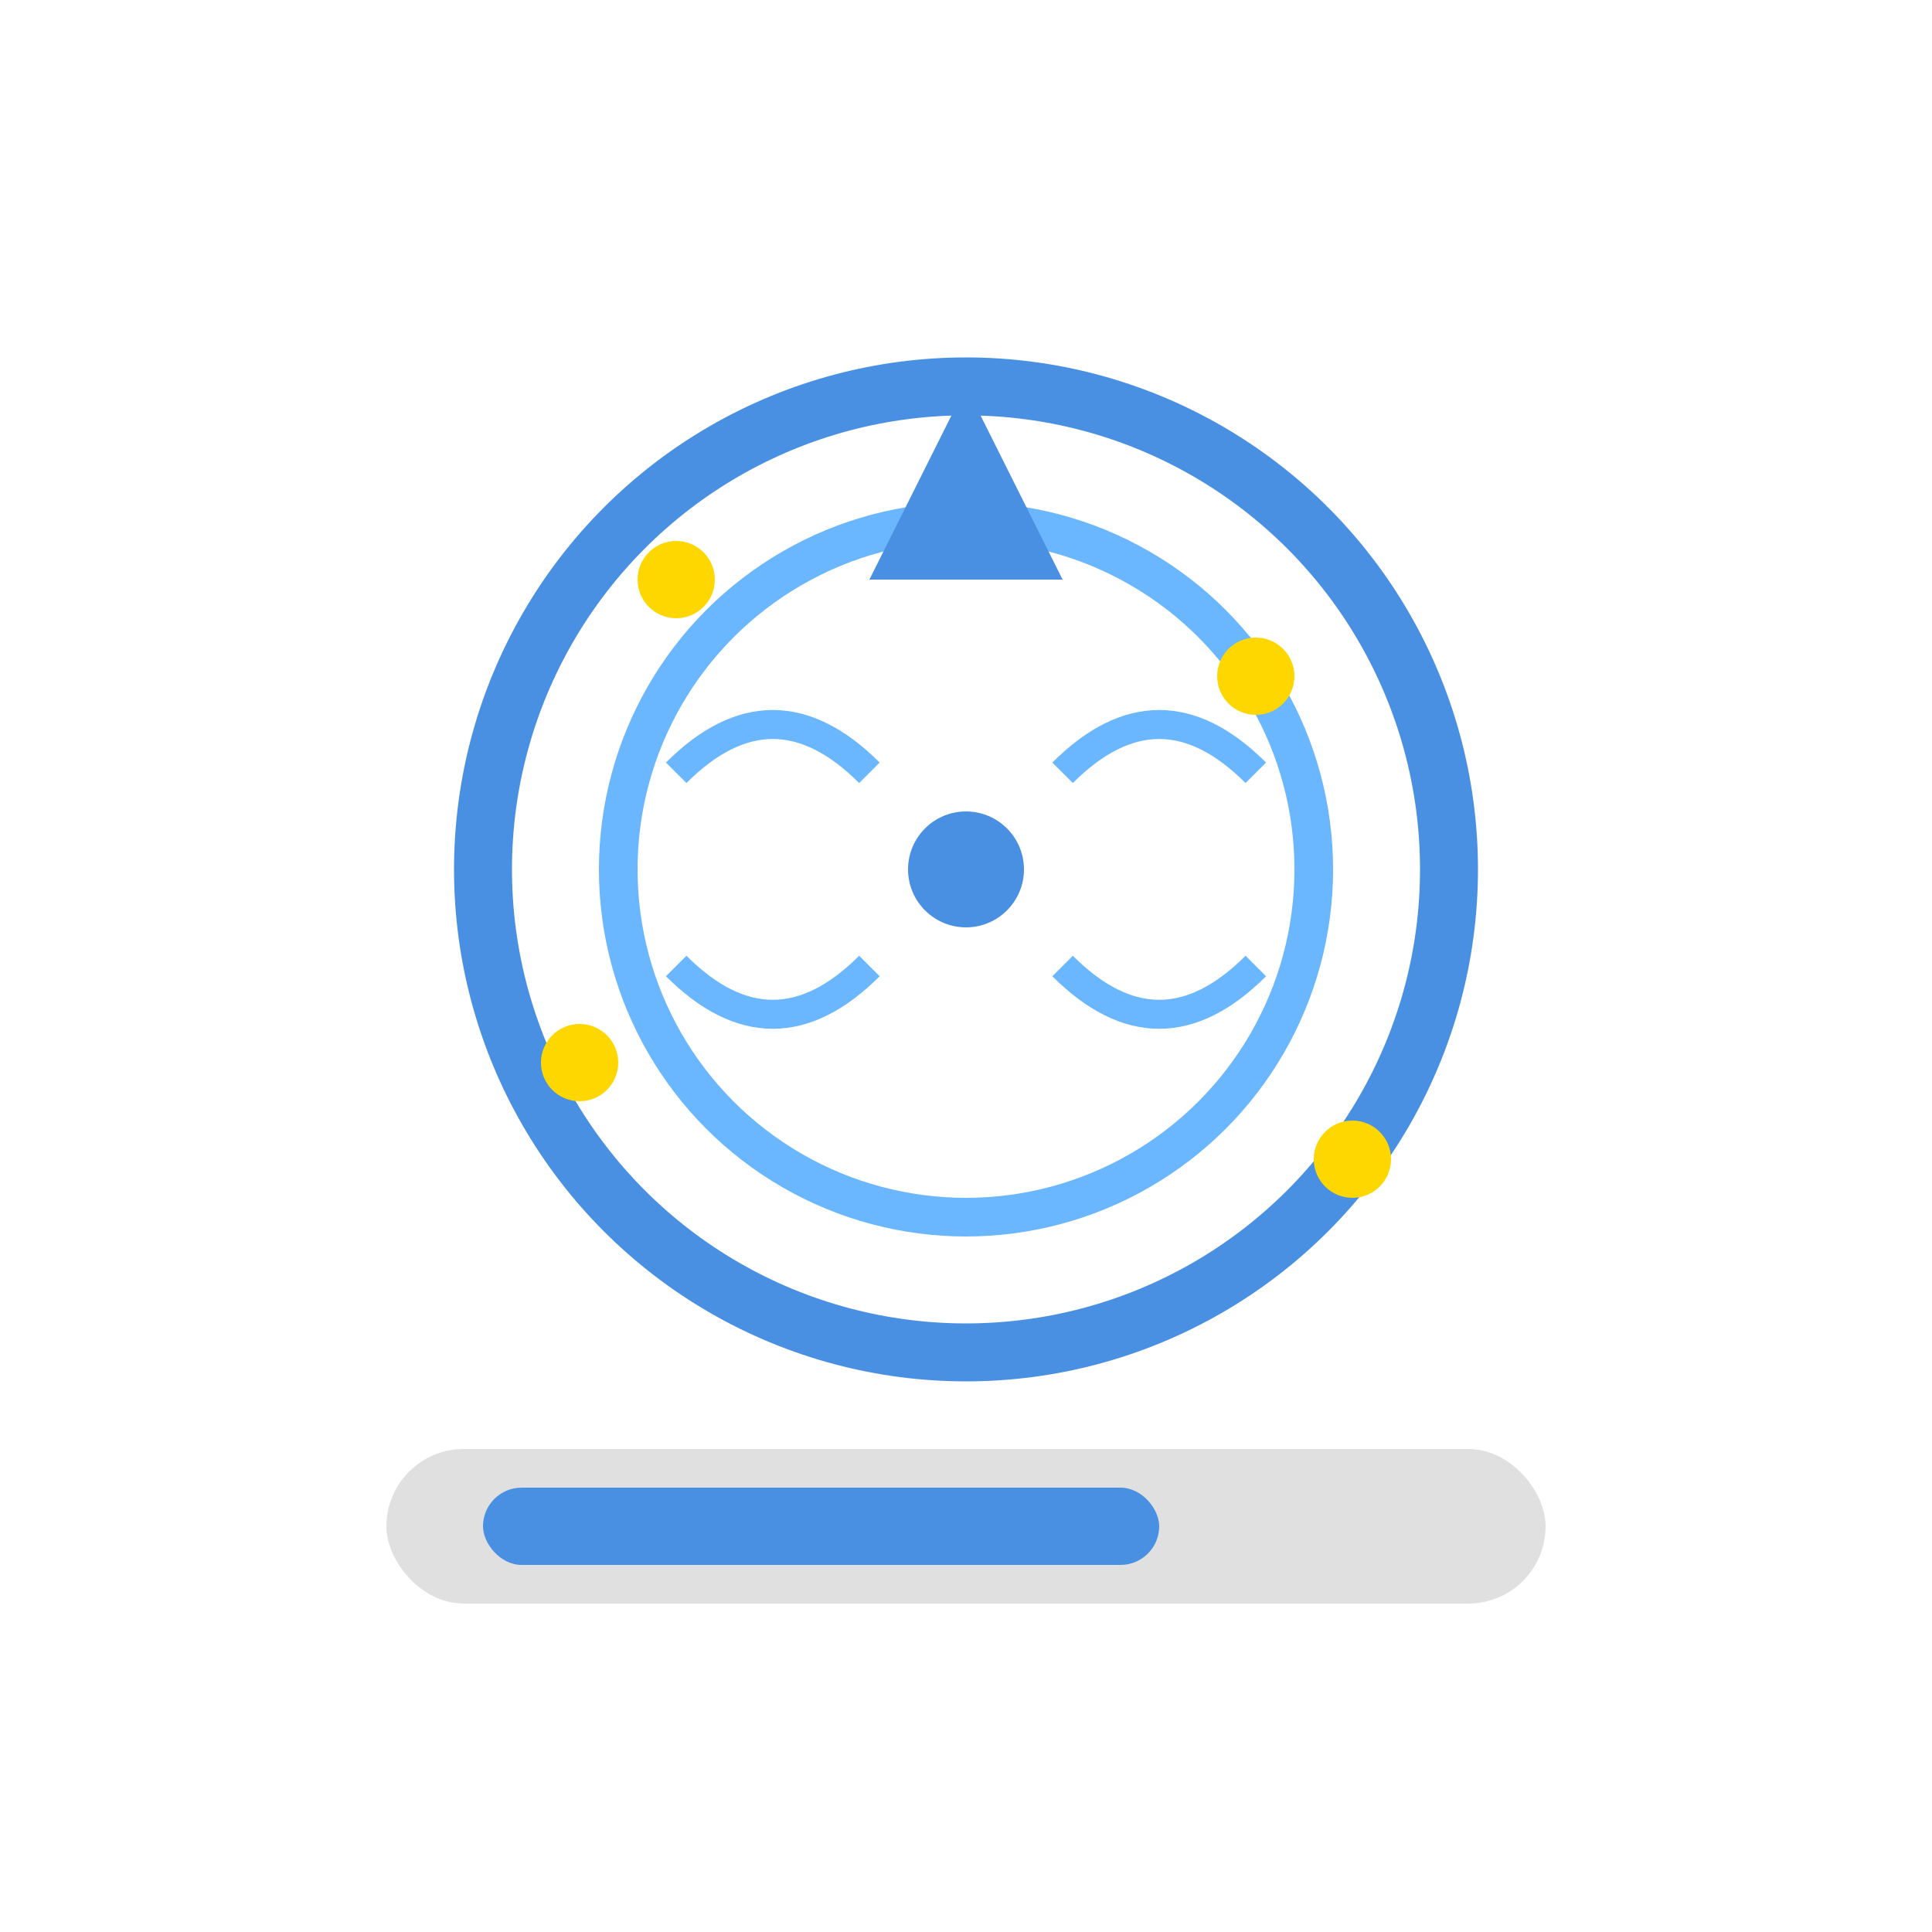
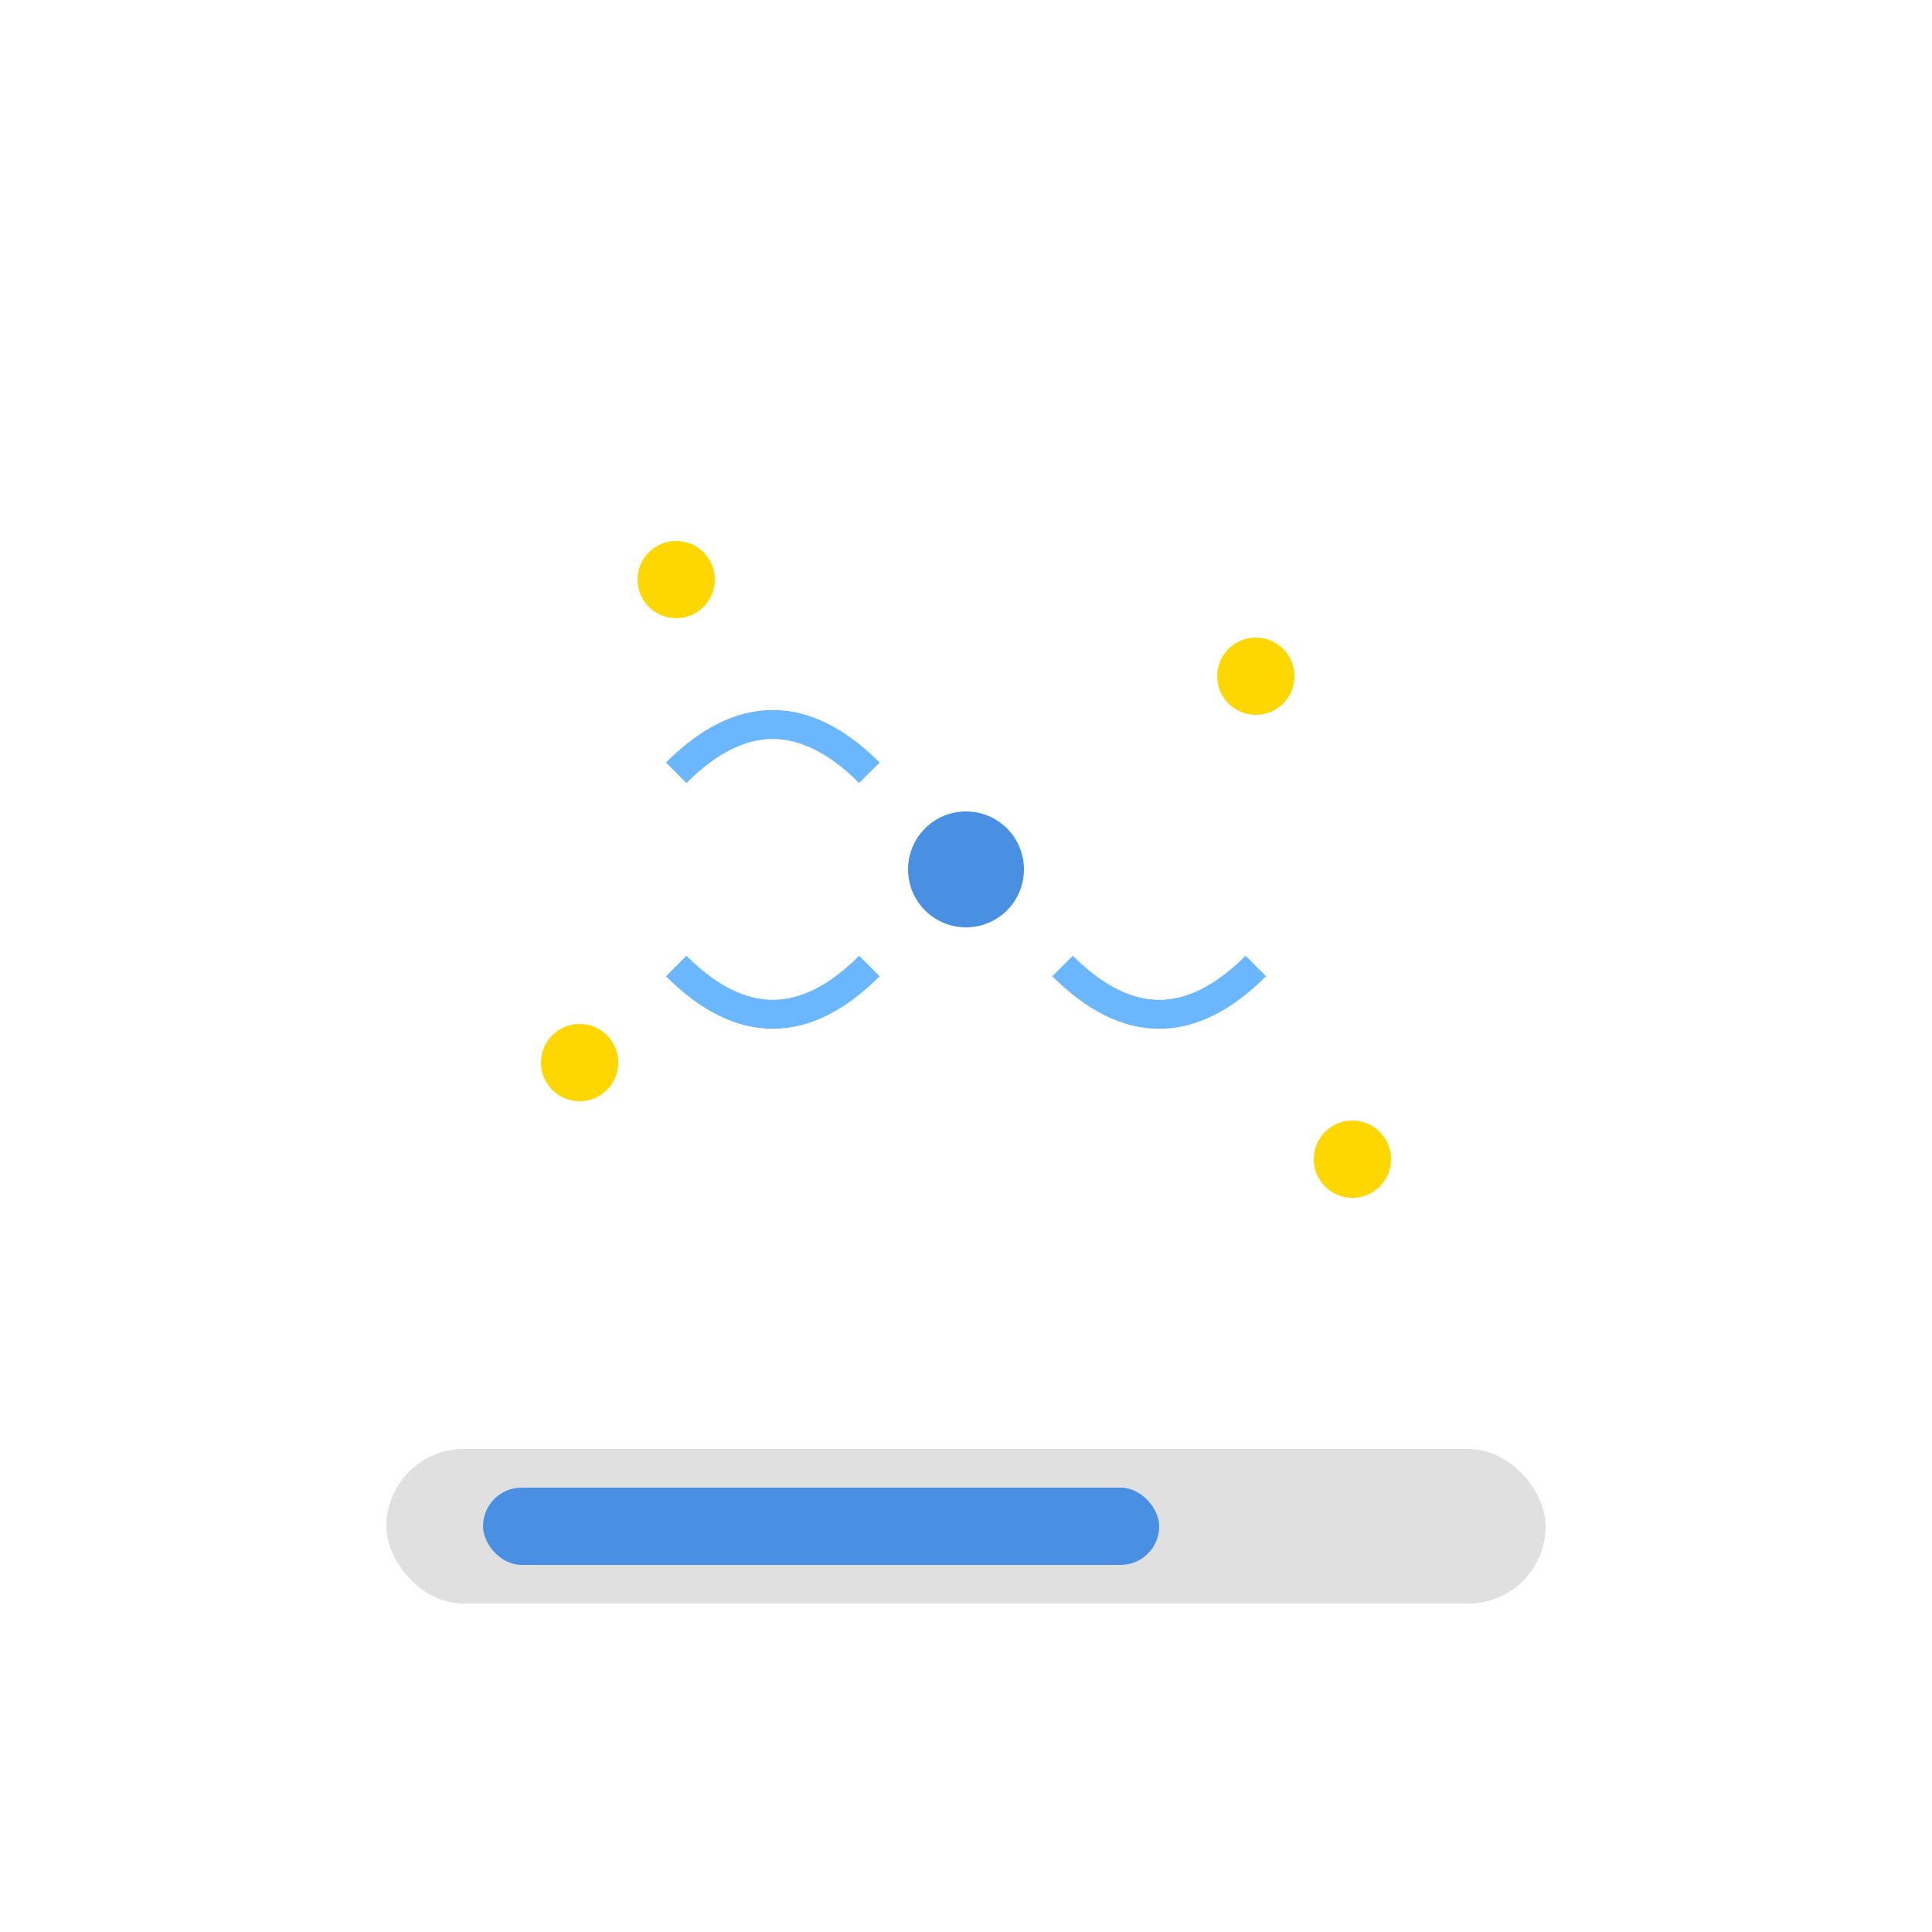
<svg xmlns="http://www.w3.org/2000/svg" x="0px" y="0px" width="100" height="100" viewBox="0 0 100 100">
-   <circle cx="50" cy="45" r="25" fill="none" stroke="#4A90E2" stroke-width="3" />
-   <circle cx="50" cy="45" r="18" fill="none" stroke="#6AB7FF" stroke-width="2" />
  <circle cx="50" cy="45" r="3" fill="#4A90E2" />
-   <path d="M50,20 L55,30 L45,30 Z" fill="#4A90E2" />
  <rect x="20" y="75" width="60" height="8" rx="4" fill="#E0E0E0" />
  <rect x="25" y="77" width="35" height="4" rx="2" fill="#4A90E2" />
  <circle cx="35" cy="30" r="2" fill="#FFD700" />
  <circle cx="65" cy="35" r="2" fill="#FFD700" />
  <circle cx="30" cy="55" r="2" fill="#FFD700" />
  <circle cx="70" cy="60" r="2" fill="#FFD700" />
  <path d="M45,40 Q40,35 35,40" stroke="#6AB7FF" stroke-width="1.5" fill="none" />
-   <path d="M55,40 Q60,35 65,40" stroke="#6AB7FF" stroke-width="1.5" fill="none" />
  <path d="M45,50 Q40,55 35,50" stroke="#6AB7FF" stroke-width="1.5" fill="none" />
  <path d="M55,50 Q60,55 65,50" stroke="#6AB7FF" stroke-width="1.5" fill="none" />
</svg>